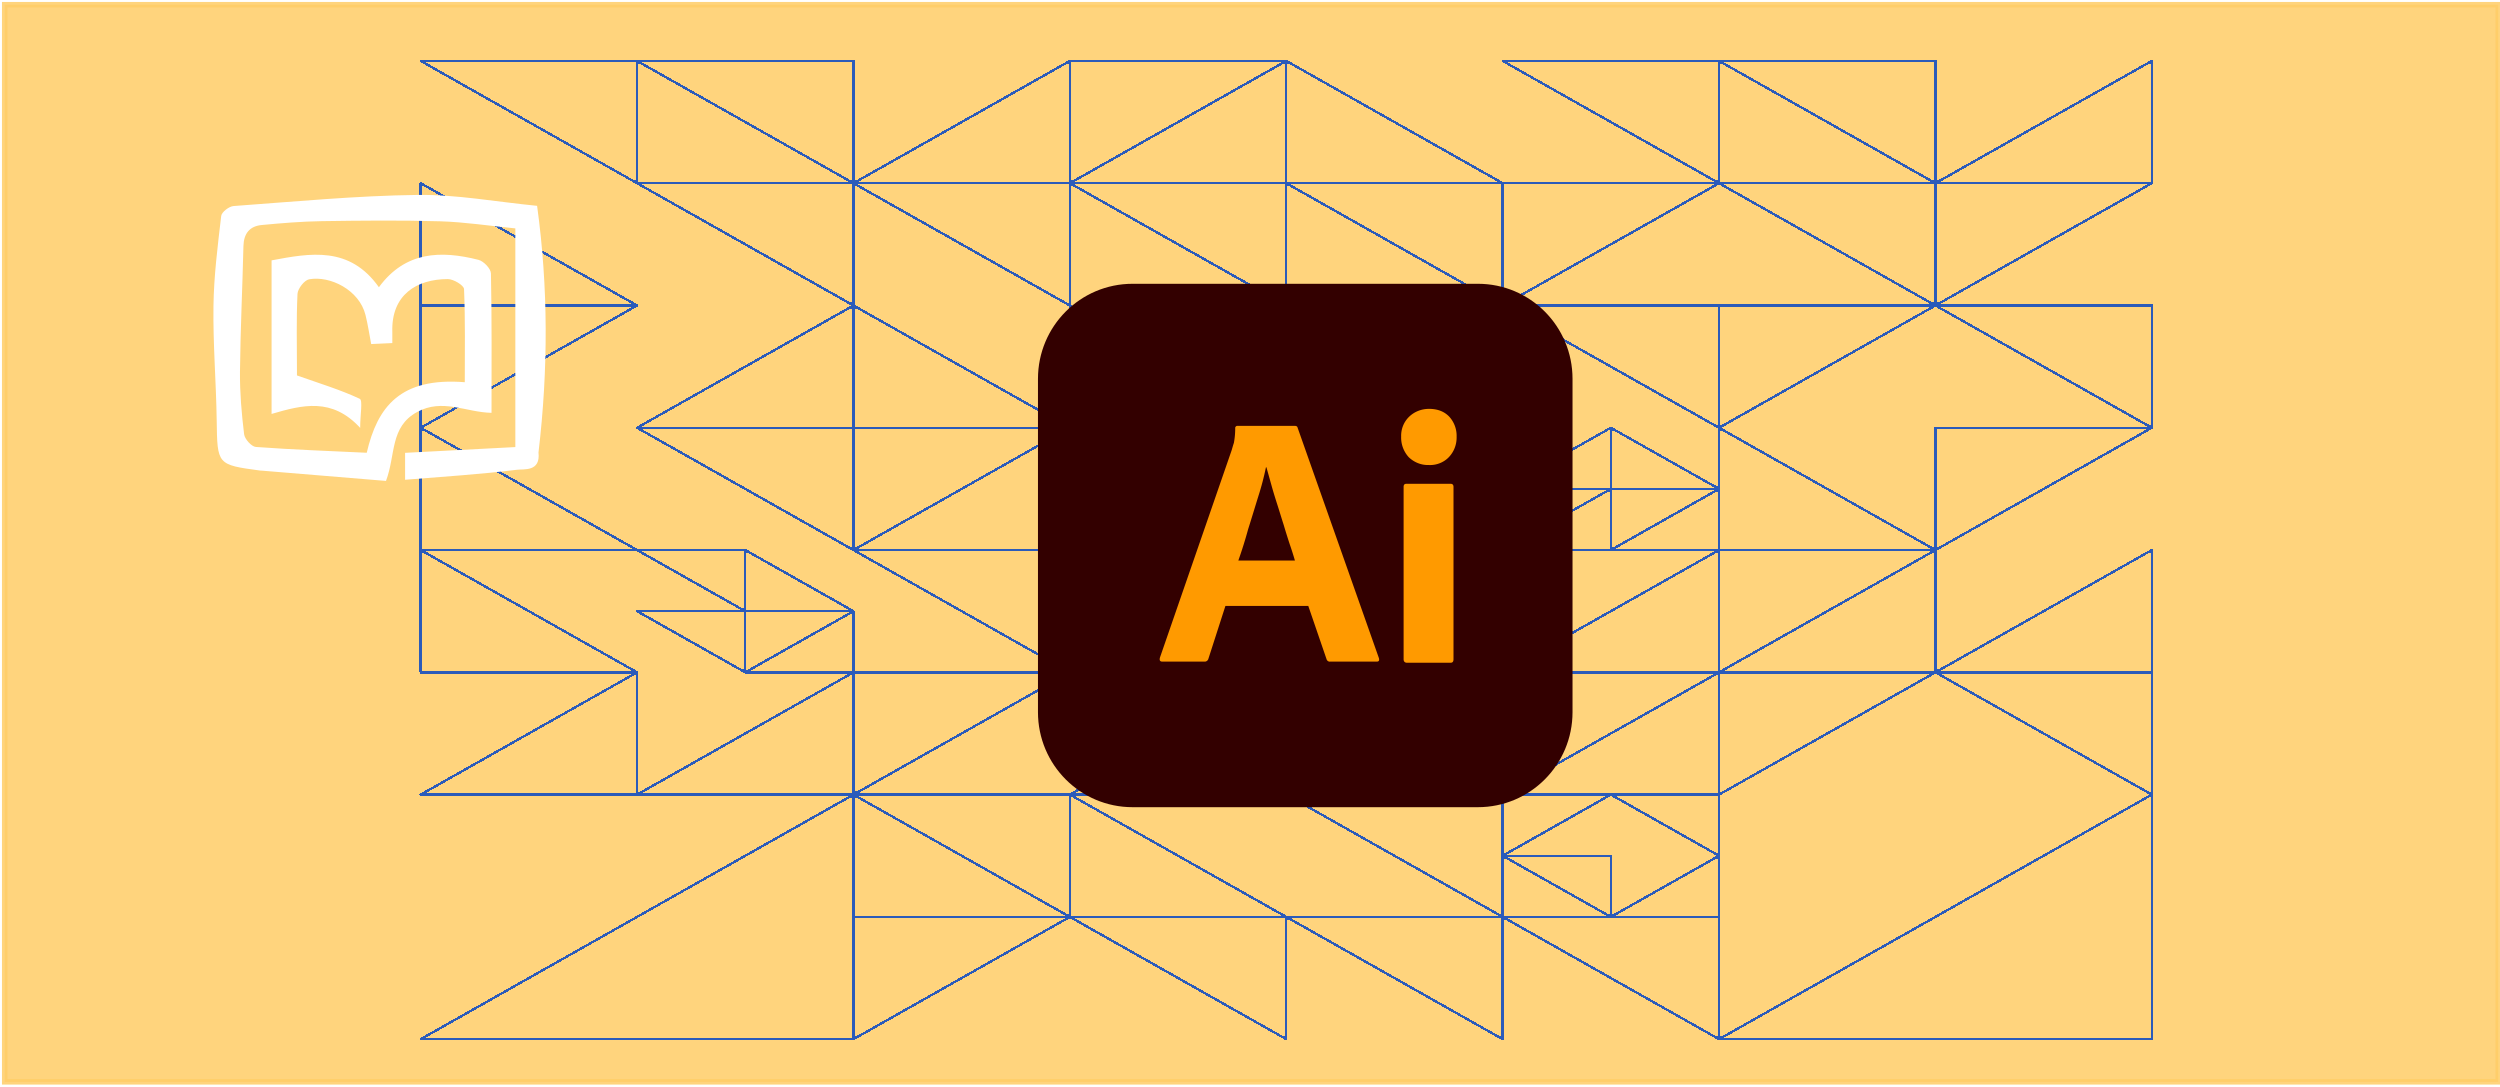
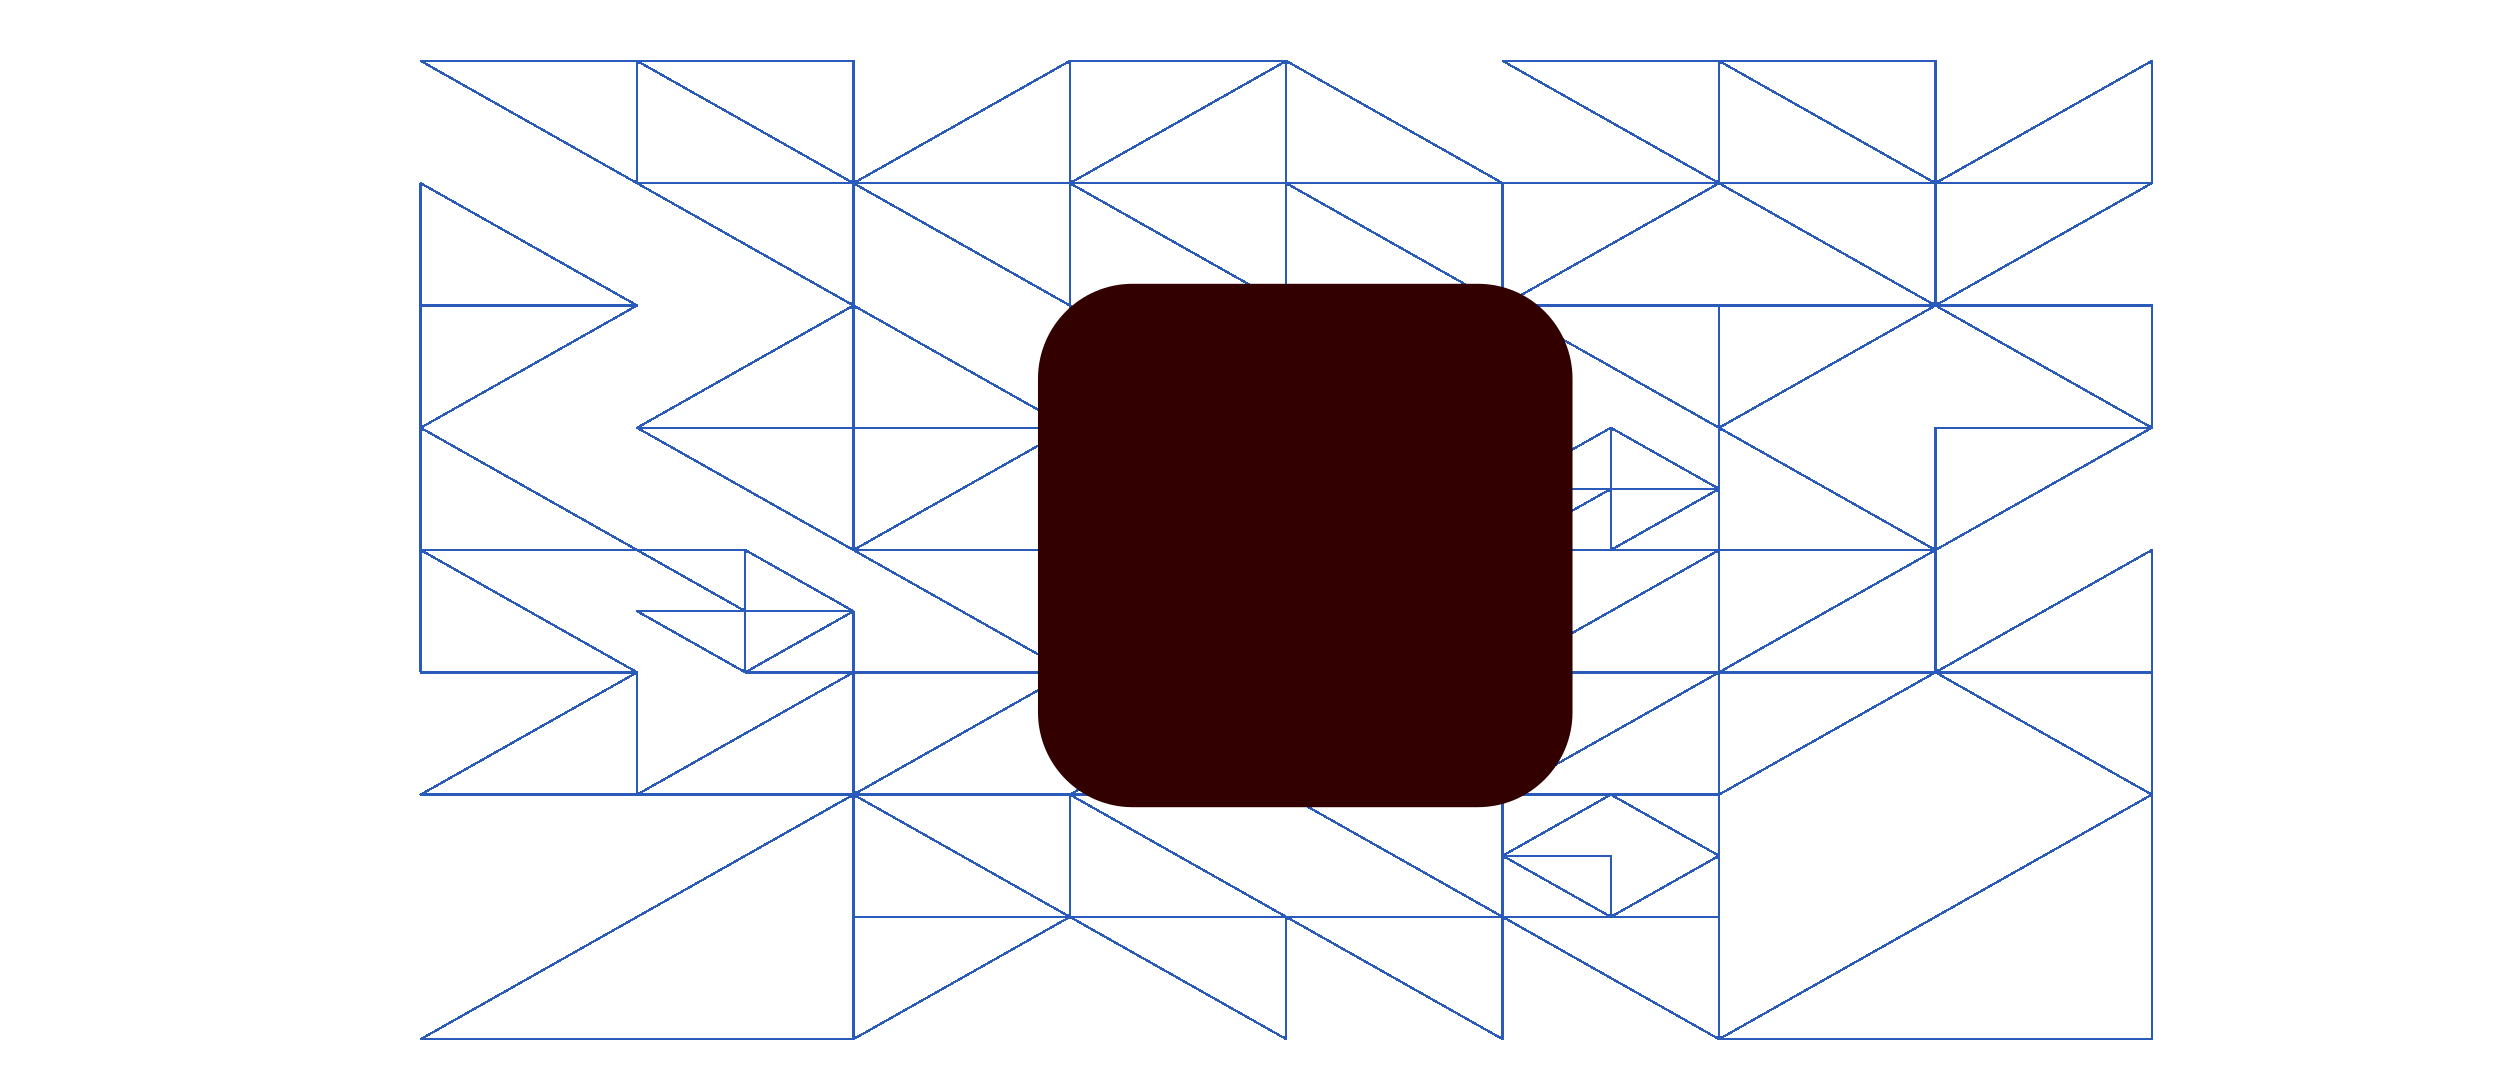
<svg xmlns="http://www.w3.org/2000/svg" xml:space="preserve" width="460" height="200">
  <defs>
    <filter id="b" width="1.885" height="2.035" x="-.312" y="-.365" style="color-interpolation-filters:sRGB">
      <feFlood flood-color="#000" flood-opacity=".498" result="flood" />
      <feComposite in="flood" in2="SourceGraphic" operator="in" result="composite1" />
      <feGaussianBlur in="composite1" result="blur" stdDeviation="3" />
      <feOffset dx="6" dy="6" result="offset" />
      <feComposite in="SourceGraphic" in2="offset" result="composite2" />
    </filter>
    <filter id="a" width="1.622" height="1.638" x="-.22" y="-.225" style="color-interpolation-filters:sRGB">
      <feFlood flood-color="#000" flood-opacity=".498" result="flood" />
      <feComposite in="flood" in2="SourceGraphic" operator="in" result="composite1" />
      <feGaussianBlur in="composite1" result="blur" stdDeviation="3" />
      <feOffset dx="6" dy="6" result="offset" />
      <feComposite in="SourceGraphic" in2="offset" result="composite2" />
    </filter>
  </defs>
-   <path d="M.865.865h458.811v198.196H.865z" style="opacity:.85;fill:#fc6;fill-opacity:1;stroke:#fc6;stroke-width:1.008;stroke-miterlimit:3.7;stroke-dasharray:none" />
  <g fill="none" stroke="#2b5bba" stroke-linejoin="round" stroke-width="2" shape-rendering="crispEdges">
    <path d="m1422 0-177.75 100H1422zM1244.25 100V0H1066.5zM1244.25 200V100H1066.5zM1244.25 200 1422 100h-177.75zM1066.5 100V0H888.75zM888.75 100H711V0zM888.75 200V100H711zM1066.5 100 888.75 200V100zM1066.5 200v100L888.75 200zM711 200h177.75L711 300zM799.875 300h88.875v50zM799.875 300H711l88.875 50zM799.875 400v-50H711zM888.75 350h-88.875v50zM977.625 350v-50l88.875 50zM888.75 350l88.875-50v50zM977.625 400H888.75l88.875-50zM1066.5 350l-88.875 50h88.875zM1422 200v100l-177.75-100zM1244.25 200H1066.5v100zM1066.5 400h177.75L1066.5 300zM1422 300l-177.75 100V300zM533.25 0H711L533.25 100zM533.25 0 355.5 100h177.75zM533.25 100v100L355.5 100zM711 100H533.25L711 200zM177.75 0 355.5 100V0zM177.75 100 0 0h177.75zM177.75 200 0 100v100zM177.75 100 355.5 200V100zM177.75 300H355.5V200zM0 300l177.75-100H0zM0 300l177.75 100H0zM355.5 300v100L177.75 300zM622.125 250v-50L711 250zM533.25 200v50h88.875zM622.125 300v-50l-88.875 50zM711 250l-88.875 50H711zM533.25 300H355.5V200zM533.25 300H355.5v100zM711 300 533.25 400H711zM711 400 533.25 500H711zM533.25 400v100L355.5 400zM355.5 600l177.75-100H355.5zM711 500v100H533.25zM355.5 450h-88.875v-50zM266.625 450v-50H177.75zM266.625 450H177.75l88.875 50zM355.5 500v-50l-88.875 50zM177.75 500 0 400v100zM177.75 500 0 600h177.75zM355.5 500 177.75 600H355.5zM355.5 800V600L0 800zM533.25 600 711 700H533.25zM533.25 700V600H355.5zM355.5 800V700h177.75zM711 800 533.25 700H711zM1244.25 500H1422V400zM1244.25 500V400L1066.5 500zM1244.25 500H1066.5v100zM1422 500v100l-177.75-100zM1066.5 400v100H888.75zM711 400v100l177.75-100zM888.75 500v100L711 500zM1066.5 500H888.75v100zM1066.5 600v50l-88.875-50zM888.75 650l88.875-50H888.75zM977.625 650v50l-88.875-50zM1066.5 650v50h-88.875zM888.75 700V600H711zM888.75 700v100L711 700zM1066.5 700v100L888.75 700zM1422 800h-355.5L1422 600z" transform="matrix(.224 0 0 .225 77.408 11.207)" />
  </g>
  <g style="filter:url(#a)" transform="matrix(.789 0 0 .789 13.341 6.594)">
    <path fill="#300" d="M241.227 51.823h80.512c12.207 0 22.076 9.911 22.076 22.17v77.721c0 12.259-9.87 22.17-22.076 22.17h-80.512c-12.206 0-22.075-9.911-22.075-22.17V73.992c0-12.258 9.869-22.169 22.075-22.169z" style="stroke-width:.521" />
-     <path fill="#ff9a00" d="M282.19 126.948h-19.323l-3.947 12.258c-.104.47-.52.782-.987.73h-9.766c-.571 0-.727-.313-.571-.939l16.726-48.354c.155-.522.311-1.096.52-1.722.207-1.095.31-2.243.31-3.39-.051-.26.157-.522.416-.574h13.454c.415 0 .623.157.675.417l18.959 53.728c.156.573 0 .834-.52.834H287.28c-.363.053-.727-.208-.83-.573zm-16.31-10.59h13.193a74.323 74.323 0 0 0-1.194-3.755 157.572 157.572 0 0 1-1.403-4.486c-.52-1.617-.987-3.182-1.506-4.799-.52-1.617-.987-3.13-1.403-4.642-.415-1.46-.779-2.817-1.142-4.069h-.104a64.265 64.265 0 0 1-1.766 6.73c-.78 2.503-1.559 5.111-2.39 7.72a102.692 102.692 0 0 1-2.285 7.302zm44.36-22.272c-1.715.052-3.377-.626-4.624-1.826a6.793 6.793 0 0 1-1.766-4.8c-.052-1.773.624-3.442 1.87-4.642 1.247-1.2 2.91-1.825 4.623-1.825 2.026 0 3.584.626 4.727 1.825a6.602 6.602 0 0 1 1.714 4.643c.052 1.773-.571 3.495-1.818 4.799-1.195 1.252-2.96 1.93-4.727 1.826zm-5.818 45.277V99.197c0-.521.207-.73.675-.73h10.285c.467 0 .675.261.675.73v40.166c0 .573-.208.834-.675.834H305.2c-.52 0-.78-.313-.78-.834z" style="stroke-width:.521" />
  </g>
-   <path fill="#fff" d="M141.739 29.017c.15 1.344-1.004 1.13-1.505 1.192-2.537.318-5.095.47-7.748.689v-1.856l7.647-.397v-15.07c-1.816-.178-3.517-.439-5.223-.489-2.73-.08-5.466-.05-8.199-.01-1.39.021-2.78.136-4.166.266-.836.078-1.25.583-1.27 1.459-.068 2.888-.211 5.775-.24 8.664-.013 1.432.113 2.872.287 4.295.04.333.511.854.815.877 2.568.188 5.144.28 7.69.4.743-3.176 2.33-5.214 6.8-4.862 0-2.147.039-4.286-.052-6.42-.011-.256-.732-.688-1.124-.687-2.165.003-3.928 1.085-3.85 3.635.006.219 0 .438 0 .775l-1.466.067c-.133-.689-.23-1.354-.394-2.003-.436-1.733-2.457-2.718-3.907-2.46-.332.059-.792.647-.81 1.01-.084 1.76-.037 3.525-.037 5.289v.327c1.566.552 3.007.982 4.355 1.61.22.103.03 1.08.03 2.005-1.951-2.11-4.002-1.586-6.145-.962V15.778c2.687-.502 5.41-1.004 7.443 1.851 1.833-2.483 4.299-2.544 6.907-1.887.357.09.857.607.864.935.065 3.167.04 6.336.04 9.608-1.765-.032-3.402-1.015-5.164-.055-1.894 1.032-1.47 2.935-2.155 4.747-2.804-.23-5.7-.47-8.596-.707-.044-.004-.088 0-.132-.007-3-.402-2.968-.403-3.014-3.468-.039-2.624-.26-5.248-.224-7.87.028-2.073.294-4.147.537-6.21.031-.267.545-.659.858-.681 4.25-.306 8.501-.712 12.757-.766 2.706-.035 5.42.472 8.294.752.777 5.626.777 11.258.097 16.997z" style="stroke-width:.265;filter:url(#b)" transform="matrix(2.653 0 0 2.67 -292.868 -10.24)" />
</svg>